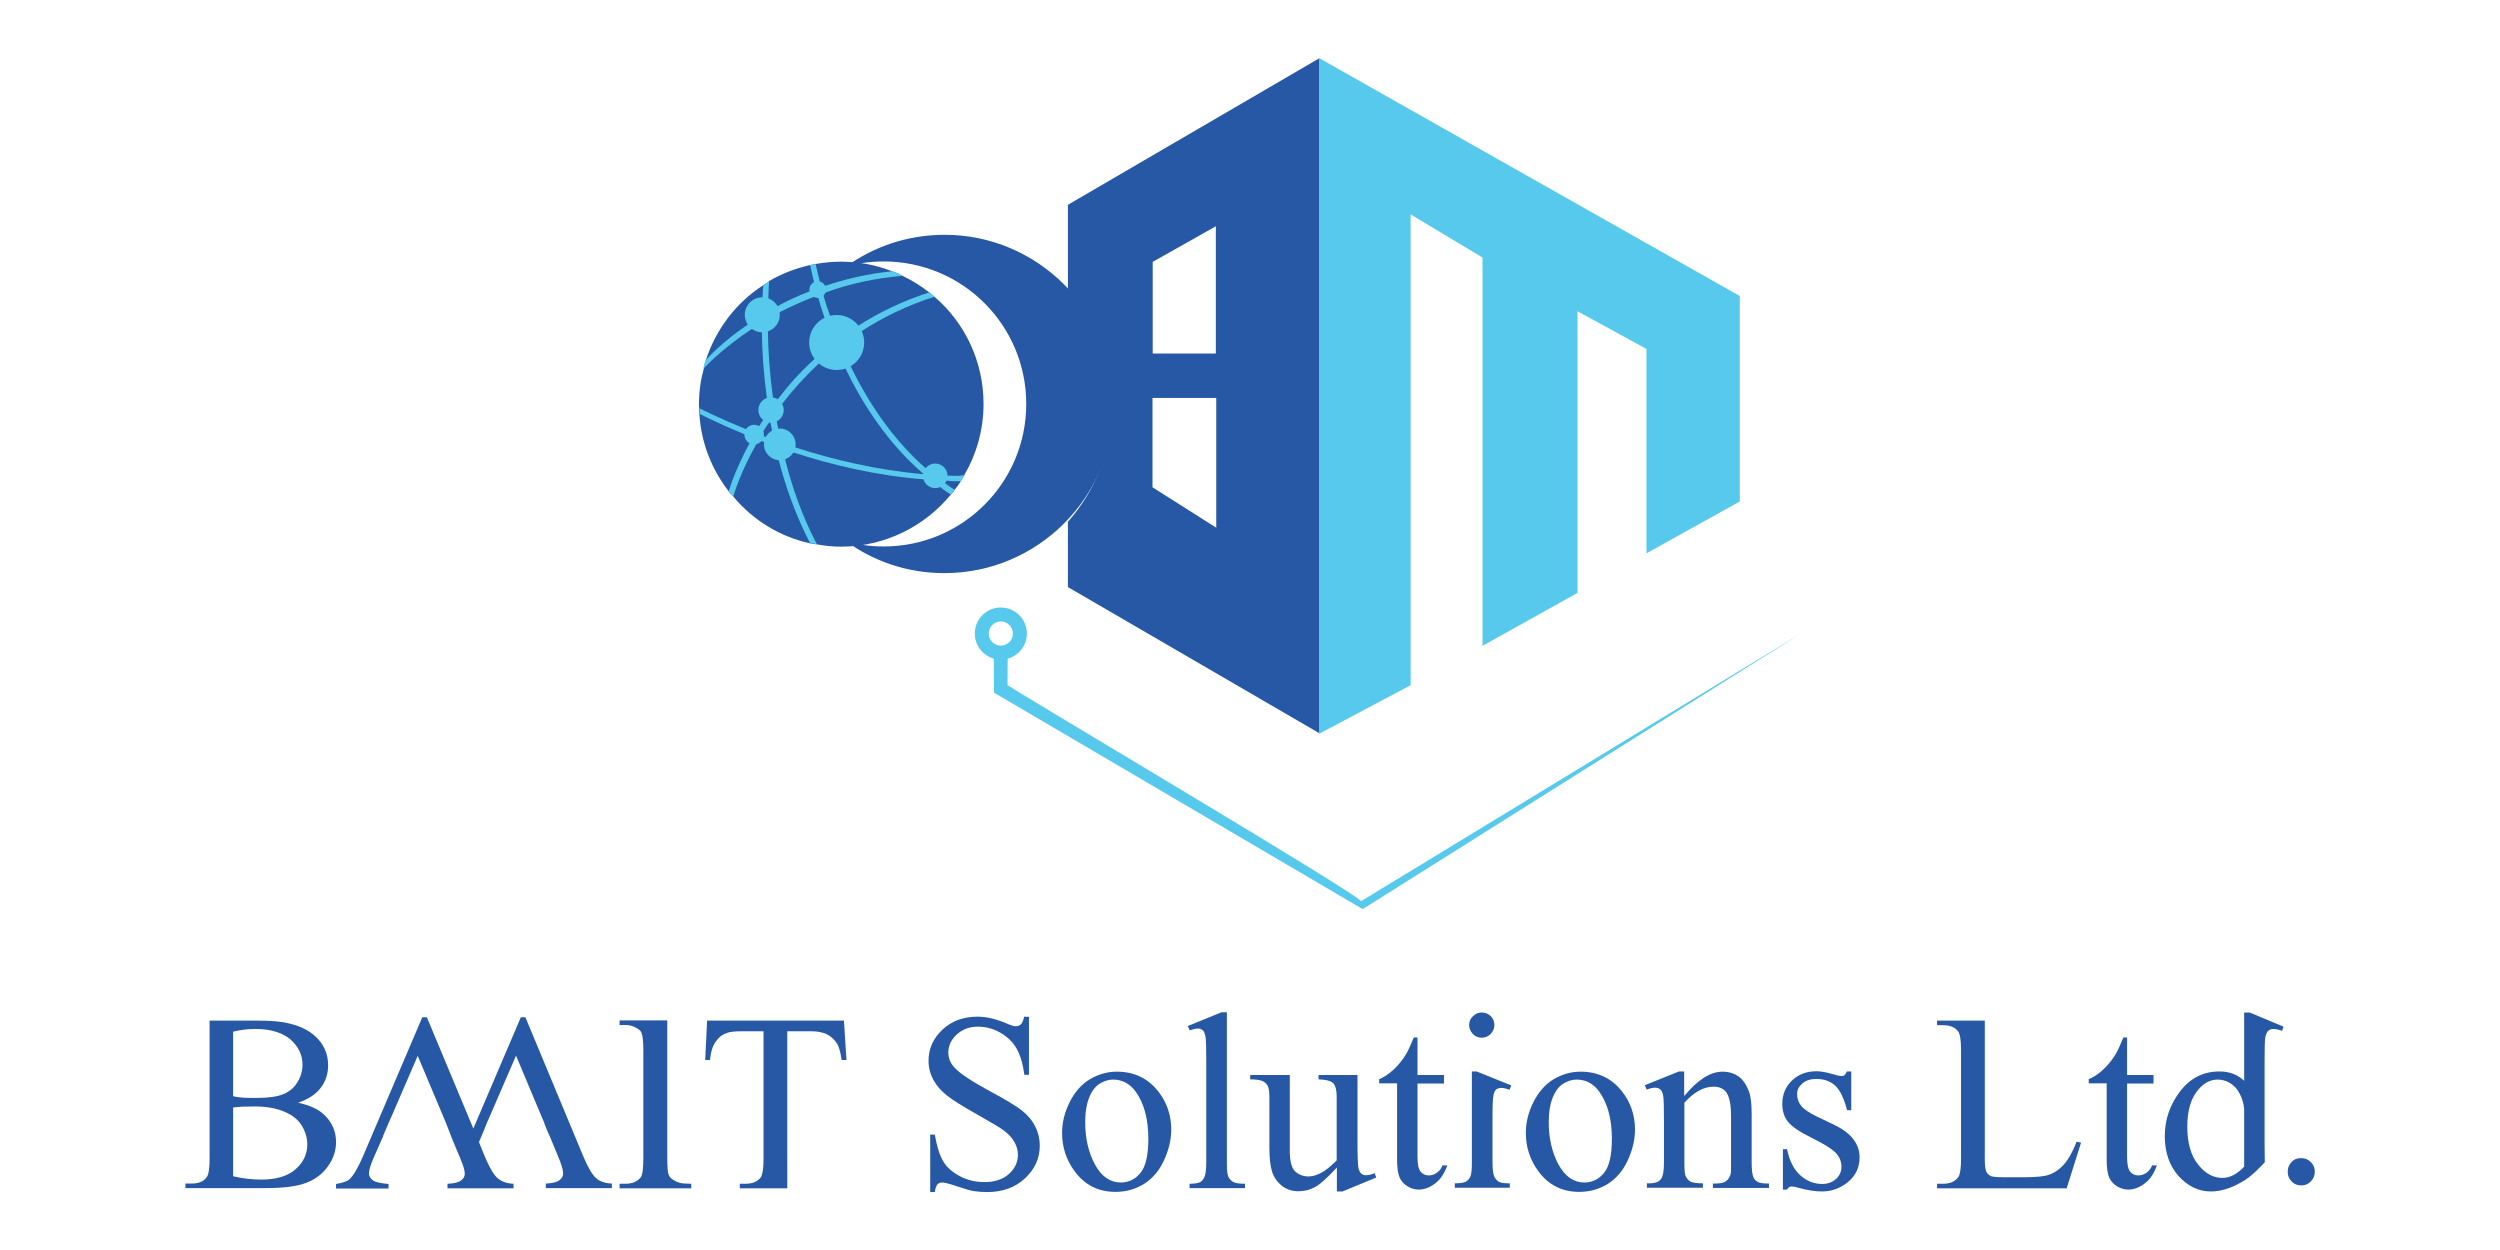
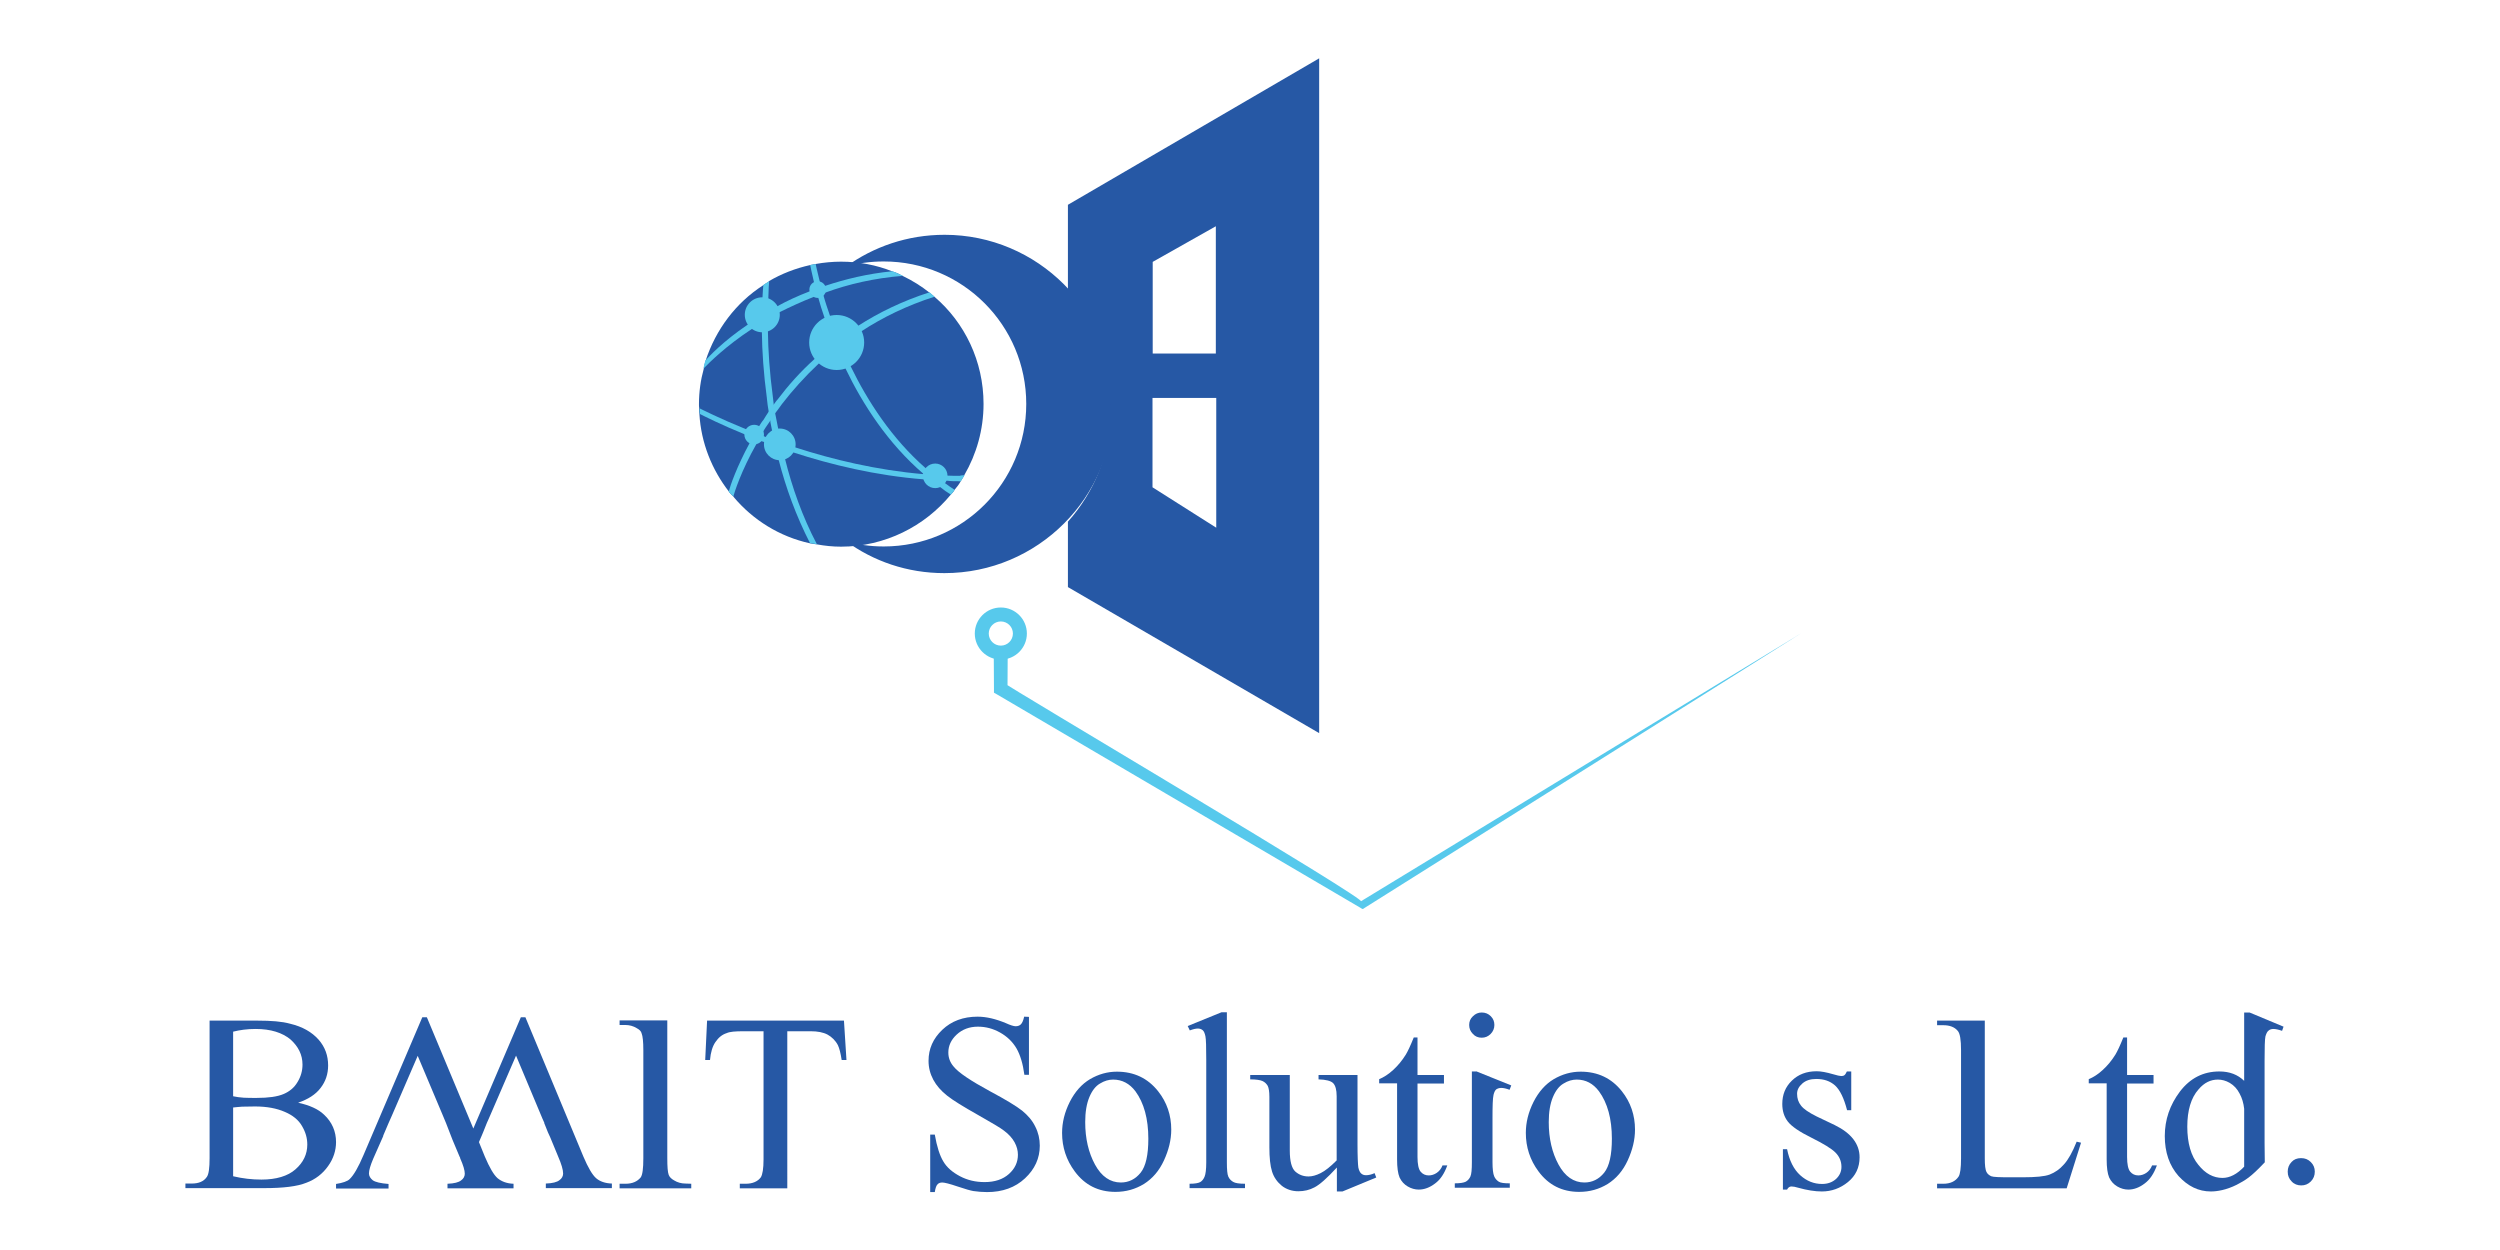
<svg xmlns="http://www.w3.org/2000/svg" version="1.1" id="Layer_1" x="0px" y="0px" viewBox="0 0 120 60" style="enable-background:new 0 0 120 60;" xml:space="preserve">
  <style type="text/css">
	.st0{fill:#2658A5;}
	.st1{fill:#57C9EC;}
</style>
  <g>
    <g>
      <path class="st0" d="M53.45,19.39c0,4.48-3.64,8.12-8.12,8.12c-1.78,0-3.41-0.57-4.73-1.54c0.58,0.18,1.19,0.26,1.82,0.26    c3.78,0,6.84-3.06,6.84-6.84s-3.06-6.84-6.84-6.84c-0.63,0-1.25,0.08-1.83,0.26c1.34-0.97,2.97-1.54,4.75-1.54    C49.8,11.27,53.45,14.9,53.45,19.39z" />
      <g>
        <path class="st0" d="M47.21,19.39c0,1.24-0.34,2.41-0.92,3.41l-0.01,0.03c-0.05,0.09-0.11,0.18-0.16,0.26     c-0.08,0.15-0.18,0.28-0.3,0.42c-0.04,0.08-0.11,0.16-0.18,0.23c-1.25,1.52-3.16,2.5-5.27,2.5c-0.39,0-0.78-0.04-1.16-0.11H39.2     c-0.11-0.01-0.22-0.04-0.32-0.05c-1.46-0.32-2.74-1.12-3.67-2.23v-0.01c-0.09-0.08-0.15-0.15-0.22-0.23c0,0,0,0,0-0.01     c-0.81-1.04-1.34-2.33-1.42-3.74c-0.01-0.09-0.03-0.18-0.01-0.27v-0.01c-0.01-0.05-0.01-0.12-0.01-0.18     c0-0.59,0.08-1.16,0.23-1.7c0.01-0.12,0.05-0.24,0.08-0.36c0,0,0.01-0.01,0.01-0.03c0.49-1.5,1.46-2.78,2.75-3.61     c0.09-0.07,0.19-0.12,0.28-0.18V13.5c0.61-0.36,1.28-0.62,2-0.78l0.26-0.05c0.39-0.07,0.8-0.11,1.21-0.11     c0.86,0,1.7,0.16,2.47,0.47c0.18,0.05,0.34,0.13,0.5,0.22c0.46,0.22,0.89,0.49,1.28,0.8c0.08,0.07,0.16,0.13,0.24,0.2     C46.3,15.48,47.21,17.33,47.21,19.39z" />
        <g>
          <circle class="st1" cx="40.16" cy="16.44" r="1.32" />
          <circle class="st1" cx="39.25" cy="13.9" r="0.4" />
          <circle class="st1" cx="36.59" cy="15.11" r="0.84" />
-           <circle class="st1" cx="37.01" cy="19.68" r="0.61" />
          <circle class="st1" cx="37.43" cy="21.33" r="0.76" />
          <circle class="st1" cx="44.89" cy="22.84" r="0.59" />
          <circle class="st1" cx="36.2" cy="20.86" r="0.47" />
          <path class="st1" d="M39.21,26.12L39.21,26.12c-0.12-0.01-0.23-0.04-0.33-0.05c-0.67-1.31-1.16-2.66-1.5-3.98      c-0.05-0.23-0.12-0.45-0.16-0.67c-0.03-0.09-0.05-0.2-0.07-0.3c-0.04-0.15-0.07-0.3-0.09-0.45c-0.03-0.13-0.05-0.27-0.08-0.4      c0-0.01,0-0.01,0-0.03c-0.01-0.01-0.01-0.01,0-0.01c-0.03-0.15-0.05-0.31-0.08-0.46c-0.04-0.22-0.07-0.43-0.09-0.65v-0.01      c-0.16-1.19-0.23-2.27-0.24-3.16v-0.81c0-0.34,0.01-0.63,0.03-0.88c0.01-0.26,0.03-0.46,0.04-0.58      c0.09-0.07,0.19-0.12,0.28-0.18c-0.01,0.08-0.03,0.36-0.04,0.81c-0.01,0.19-0.03,0.4-0.03,0.65v0.36c0,0.18,0,0.38,0.01,0.58      c0.01,0.89,0.08,1.98,0.24,3.17c0.01,0.12,0.03,0.23,0.04,0.35c0.03,0.13,0.05,0.28,0.07,0.43c0.03,0.11,0.04,0.23,0.07,0.35      s0.04,0.24,0.07,0.36c0.04,0.22,0.08,0.43,0.13,0.65c0.03,0.09,0.04,0.2,0.08,0.3c0.03,0.18,0.07,0.34,0.12,0.51      C38.02,23.39,38.51,24.79,39.21,26.12z" />
          <path class="st1" d="M43.34,13.24c-1.38,0.11-2.62,0.4-3.71,0.8c-0.04,0.01-0.08,0.03-0.12,0.04c-0.08,0.03-0.18,0.05-0.26,0.09      c-0.07,0.03-0.13,0.04-0.19,0.08c-0.59,0.23-1.15,0.49-1.65,0.74c-0.2,0.11-0.39,0.22-0.58,0.34c-0.09,0.04-0.19,0.11-0.28,0.16      c-0.16,0.11-0.31,0.2-0.46,0.3c-1.25,0.82-2.04,1.61-2.32,1.9c0.01-0.12,0.05-0.24,0.08-0.36c0,0,0.01-0.01,0.01-0.03      c0.15-0.16,0.82-0.9,2.02-1.71c0.22-0.15,0.43-0.3,0.66-0.45c0.09-0.05,0.19-0.11,0.28-0.18c0.16-0.08,0.32-0.18,0.49-0.26      c0.47-0.26,0.97-0.49,1.54-0.71c0.09-0.04,0.2-0.08,0.31-0.12c0.08-0.03,0.18-0.05,0.26-0.08c0.07-0.03,0.12-0.05,0.19-0.07      c0.96-0.32,2.02-0.58,3.22-0.7C43.01,13.08,43.17,13.16,43.34,13.24z" />
          <path class="st1" d="M46.29,22.81l-0.01,0.03c-0.05,0.09-0.11,0.18-0.16,0.26h-0.07c-0.2,0-0.42,0-0.62-0.03      c-0.08,0.01-0.16,0.01-0.24,0c-0.18,0-0.35-0.01-0.51-0.03h-0.01c-0.12,0-0.22-0.01-0.32-0.03c-2.31-0.18-4.48-0.71-6.26-1.29      c-0.19-0.07-0.36-0.12-0.53-0.19c-0.11-0.03-0.23-0.07-0.34-0.11c-0.18-0.07-0.35-0.13-0.53-0.2c-0.04-0.01-0.08-0.03-0.13-0.04      c-0.04-0.03-0.08-0.04-0.13-0.05c-0.09-0.04-0.19-0.08-0.28-0.12c-0.13-0.05-0.27-0.11-0.4-0.16c-1.13-0.46-1.9-0.85-2.16-0.98      c-0.01-0.09-0.03-0.18-0.01-0.27c0.08,0.04,0.92,0.47,2.27,1.02c0.13,0.05,0.28,0.11,0.43,0.18c0.09,0.03,0.2,0.07,0.3,0.11      c0.04,0.01,0.08,0.03,0.11,0.04c0.04,0.01,0.07,0.03,0.09,0.04h0.01c0.13,0.04,0.24,0.09,0.38,0.15      c0.11,0.03,0.22,0.07,0.32,0.11c0.22,0.07,0.46,0.15,0.7,0.23c1.75,0.57,3.9,1.09,6.15,1.28c0.16,0.03,0.32,0.03,0.49,0.04      c0.22,0.01,0.43,0.03,0.66,0.03c0.19,0.01,0.39,0.01,0.58,0.01C46.09,22.82,46.25,22.81,46.29,22.81z" />
          <path class="st1" d="M44.86,14.24c-1.34,0.43-2.5,1-3.51,1.66c-0.35,0.22-0.67,0.45-0.97,0.67c-0.08,0.05-0.15,0.11-0.23,0.16      c-0.3,0.24-0.57,0.49-0.84,0.71c-0.69,0.65-1.28,1.31-1.78,1.96c-0.11,0.15-0.22,0.31-0.34,0.46c-0.07,0.12-0.16,0.24-0.23,0.36      c-0.01,0-0.01,0,0,0.01c-0.03,0.01-0.03,0.01-0.03,0.03c-0.11,0.16-0.22,0.31-0.3,0.46c-0.04,0.05-0.07,0.11-0.09,0.16      c-0.05,0.08-0.09,0.15-0.13,0.23c-0.04,0.05-0.07,0.11-0.09,0.18c-0.76,1.34-1.07,2.36-1.12,2.54      c-0.09-0.08-0.15-0.15-0.22-0.23c0,0,0,0,0-0.01c0.08-0.3,0.38-1.17,1-2.32v-0.01c0.04-0.08,0.09-0.18,0.15-0.26      c0.04-0.08,0.08-0.15,0.12-0.22c0.05-0.11,0.11-0.2,0.18-0.31c0.07-0.11,0.13-0.22,0.22-0.32c0.07-0.12,0.16-0.26,0.24-0.38      c0.08-0.11,0.16-0.23,0.24-0.34c0.07-0.09,0.12-0.18,0.2-0.26c0.49-0.65,1.07-1.31,1.77-1.94c0.3-0.27,0.61-0.53,0.93-0.78      c0.08-0.07,0.15-0.12,0.23-0.18c0.3-0.22,0.61-0.43,0.93-0.63c0.98-0.63,2.12-1.19,3.43-1.61      C44.7,14.11,44.78,14.17,44.86,14.24z" />
          <path class="st1" d="M45.82,23.51c-0.04,0.08-0.11,0.16-0.18,0.23c-0.18-0.11-0.35-0.23-0.51-0.36      c-0.16-0.09-0.31-0.2-0.46-0.34h-0.01c-0.12-0.09-0.23-0.19-0.34-0.3c-1.7-1.46-2.91-3.33-3.74-5.06      c-0.16-0.32-0.3-0.63-0.43-0.94c-0.04-0.09-0.08-0.19-0.12-0.28c-0.16-0.42-0.31-0.82-0.45-1.2c-0.12-0.35-0.22-0.66-0.3-0.96      c-0.01-0.04-0.03-0.08-0.04-0.12c-0.03-0.11-0.05-0.2-0.08-0.3c-0.04-0.12-0.07-0.23-0.09-0.34c-0.12-0.5-0.18-0.81-0.18-0.82      l0.26-0.05c0,0.01,0.07,0.32,0.2,0.85c0.01,0.08,0.04,0.19,0.07,0.28s0.05,0.18,0.08,0.28c0,0.03,0.01,0.07,0.03,0.11      c0.08,0.3,0.19,0.62,0.31,0.97c0.12,0.35,0.26,0.73,0.42,1.12c0.03,0.09,0.07,0.19,0.12,0.3c0.13,0.32,0.28,0.66,0.45,1      c0.81,1.67,1.98,3.48,3.61,4.9c0.12,0.12,0.24,0.22,0.36,0.31c0.12,0.11,0.24,0.2,0.38,0.28c0.05,0.05,0.12,0.11,0.18,0.12      C45.51,23.3,45.66,23.41,45.82,23.51z" />
        </g>
      </g>
-       <polygon class="st1" points="63.32,2.79 83.51,14.21 83.51,24.07 79.03,26.56 79.03,16.75 75.72,14.94 75.72,28.46 71.16,31     71.16,12.36 67.71,10.29 67.71,32.89 63.32,35.22   " />
      <path class="st0" d="M51.26,9.83v4.4c1.28,1.44,2.06,3.33,2.06,5.41s-0.78,3.97-2.06,5.4v3.14l12.06,7.01V2.8L51.26,9.83z     M55.33,12.57l3.03-1.71v6.11h-3.03V12.57z M58.38,25.33l-3.06-1.94V19.1h3.06V25.33z" />
      <g>
        <path class="st1" d="M48.04,31.66c-0.69,0-1.25-0.56-1.25-1.25s0.56-1.25,1.25-1.25s1.25,0.56,1.25,1.25S48.73,31.66,48.04,31.66     z M48.04,29.83c-0.32,0-0.58,0.26-0.58,0.58s0.26,0.58,0.58,0.58s0.58-0.26,0.58-0.58S48.36,29.83,48.04,29.83z" />
        <path class="st1" d="M48.37,31.32l-0.01,1.74l-0.16-0.28c-0.13,0.01,17.93,10.68,17.11,10.49L86.45,30.4L65.5,43.58     c-0.1,0.07-0.08,0.07-0.19,0L47.87,33.34l-0.16-0.09v-0.19l-0.01-1.74L48.37,31.32L48.37,31.32z" />
      </g>
    </g>
    <g>
      <path class="st0" d="M15.55,53.5c-0.27-0.26-0.69-0.45-1.24-0.57c0.47-0.16,0.84-0.39,1.08-0.71c0.24-0.31,0.36-0.67,0.36-1.08    c0-0.47-0.15-0.89-0.46-1.24c-0.32-0.36-0.77-0.62-1.36-0.76c-0.39-0.11-0.92-0.15-1.56-0.15h-2.31v6.61    c0,0.46-0.04,0.76-0.13,0.89c-0.15,0.22-0.39,0.32-0.73,0.32H8.9v0.22h3.79c0.9,0,1.58-0.08,2.02-0.26    c0.43-0.16,0.78-0.43,1.04-0.8c0.26-0.36,0.38-0.76,0.38-1.15C16.13,54.31,15.94,53.86,15.55,53.5z M11.19,49.52    c0.32-0.08,0.67-0.13,1.08-0.13c0.73,0,1.28,0.18,1.67,0.5c0.38,0.34,0.58,0.74,0.58,1.21c0,0.3-0.08,0.58-0.24,0.84    c-0.15,0.26-0.38,0.45-0.66,0.57c-0.3,0.13-0.73,0.19-1.31,0.19c-0.22,0-0.43,0-0.61-0.01c-0.19-0.01-0.36-0.04-0.51-0.07V49.52z     M14.18,56.13c-0.36,0.32-0.92,0.49-1.63,0.49c-0.45,0-0.9-0.05-1.36-0.16v-3.3c0.11-0.01,0.26-0.03,0.43-0.04    c0.18,0,0.38-0.01,0.62-0.01c0.57,0,1.04,0.09,1.43,0.26c0.38,0.16,0.66,0.39,0.82,0.67c0.18,0.3,0.26,0.59,0.26,0.9    C14.75,55.4,14.56,55.8,14.18,56.13z" />
      <path class="st0" d="M32.9,56.81c-0.19,0-0.38-0.05-0.54-0.15c-0.13-0.07-0.22-0.16-0.26-0.26c-0.05-0.13-0.07-0.39-0.07-0.81    v-6.61h-2.29v0.22h0.28c0.19,0,0.38,0.05,0.54,0.15c0.13,0.07,0.22,0.15,0.24,0.26c0.05,0.12,0.08,0.39,0.08,0.8v5.19    c0,0.49-0.04,0.8-0.13,0.92c-0.16,0.19-0.39,0.3-0.73,0.3h-0.28v0.22h3.44v-0.22L32.9,56.81L32.9,56.81z" />
      <path class="st0" d="M40.51,48.99h-6.57l-0.09,1.89h0.23c0.03-0.36,0.12-0.66,0.26-0.86c0.15-0.22,0.32-0.36,0.54-0.43    c0.15-0.07,0.42-0.09,0.8-0.09h0.97v6.15c0,0.45-0.05,0.73-0.13,0.86c-0.15,0.2-0.39,0.31-0.73,0.31h-0.28v0.22h2.28V49.5h1.13    c0.32,0,0.59,0.05,0.8,0.16c0.2,0.11,0.38,0.28,0.5,0.51c0.07,0.15,0.13,0.38,0.18,0.71h0.23L40.51,48.99z" />
      <path class="st0" d="M49.39,48.81v2.78h-0.22c-0.07-0.53-0.2-0.96-0.38-1.27C48.6,50,48.34,49.75,48,49.56s-0.69-0.28-1.06-0.28    c-0.41,0-0.75,0.13-1.02,0.38s-0.4,0.54-0.4,0.86c0,0.25,0.08,0.47,0.25,0.67c0.24,0.3,0.83,0.69,1.75,1.19    c0.75,0.4,1.26,0.71,1.54,0.93c0.27,0.22,0.49,0.47,0.63,0.76c0.15,0.29,0.22,0.6,0.22,0.92c0,0.61-0.24,1.13-0.71,1.57    c-0.47,0.44-1.08,0.66-1.82,0.66c-0.23,0-0.45-0.02-0.66-0.05c-0.12-0.02-0.38-0.09-0.76-0.22c-0.38-0.13-0.63-0.19-0.73-0.19    s-0.18,0.03-0.23,0.09c-0.06,0.06-0.1,0.18-0.13,0.37h-0.22v-2.76h0.22c0.1,0.58,0.24,1.01,0.41,1.29    c0.17,0.29,0.44,0.52,0.8,0.71s0.75,0.28,1.18,0.28c0.49,0,0.88-0.13,1.17-0.39c0.29-0.26,0.43-0.57,0.43-0.92    c0-0.2-0.05-0.4-0.16-0.6c-0.11-0.2-0.28-0.39-0.51-0.56c-0.15-0.12-0.57-0.37-1.26-0.76s-1.18-0.69-1.47-0.92    s-0.51-0.48-0.66-0.76s-0.23-0.58-0.23-0.91c0-0.58,0.22-1.07,0.66-1.49c0.44-0.42,1.01-0.63,1.69-0.63    c0.43,0,0.88,0.11,1.36,0.31c0.22,0.1,0.38,0.15,0.47,0.15c0.1,0,0.19-0.03,0.25-0.09s0.12-0.18,0.16-0.37L49.39,48.81    L49.39,48.81z" />
      <path class="st0" d="M53.61,51.44c0.82,0,1.48,0.31,1.98,0.94c0.42,0.53,0.63,1.15,0.63,1.84c0,0.49-0.12,0.98-0.35,1.48    s-0.55,0.87-0.96,1.13c-0.41,0.25-0.86,0.38-1.37,0.38c-0.82,0-1.47-0.33-1.95-0.98c-0.41-0.55-0.61-1.17-0.61-1.85    c0-0.5,0.12-0.99,0.37-1.49c0.25-0.49,0.57-0.85,0.97-1.09C52.73,51.56,53.16,51.44,53.61,51.44z M53.43,51.82    c-0.21,0-0.42,0.06-0.63,0.19c-0.21,0.12-0.38,0.34-0.51,0.65c-0.13,0.31-0.2,0.71-0.2,1.2c0,0.79,0.16,1.47,0.47,2.04    s0.73,0.86,1.24,0.86c0.38,0,0.7-0.16,0.95-0.47s0.37-0.86,0.37-1.63c0-0.96-0.21-1.72-0.62-2.28    C54.22,52.01,53.86,51.82,53.43,51.82z" />
      <path class="st0" d="M58.89,48.6v7.2c0,0.34,0.02,0.57,0.07,0.68s0.13,0.19,0.23,0.25s0.29,0.09,0.57,0.09v0.21H57.1v-0.21    c0.25,0,0.42-0.03,0.51-0.08s0.16-0.14,0.21-0.26s0.08-0.35,0.08-0.68v-4.93c0-0.61-0.01-0.99-0.04-1.13    c-0.03-0.14-0.07-0.24-0.13-0.29s-0.14-0.08-0.23-0.08c-0.1,0-0.23,0.03-0.39,0.09l-0.1-0.21l1.62-0.66h0.26V48.6z" />
      <path class="st0" d="M65.16,51.6v3.29c0,0.63,0.02,1.01,0.04,1.15c0.03,0.14,0.08,0.24,0.14,0.29c0.07,0.06,0.14,0.08,0.23,0.08    c0.12,0,0.26-0.03,0.41-0.1l0.08,0.21l-1.62,0.67h-0.27v-1.15c-0.47,0.51-0.82,0.82-1.07,0.95c-0.24,0.13-0.5,0.19-0.78,0.19    c-0.3,0-0.57-0.09-0.79-0.26c-0.22-0.18-0.38-0.4-0.47-0.68s-0.13-0.67-0.13-1.17v-2.42c0-0.26-0.03-0.43-0.08-0.53    c-0.06-0.1-0.14-0.18-0.25-0.23s-0.31-0.08-0.59-0.08V51.6h1.9v3.63c0,0.51,0.09,0.84,0.26,1c0.18,0.16,0.39,0.24,0.64,0.24    c0.17,0,0.36-0.05,0.58-0.16s0.47-0.31,0.77-0.61v-3.08c0-0.31-0.06-0.52-0.17-0.63s-0.35-0.17-0.7-0.18V51.6H65.16z" />
      <path class="st0" d="M68.04,49.82v1.78h1.27v0.41h-1.27v3.52c0,0.35,0.05,0.59,0.15,0.71s0.23,0.18,0.39,0.18    c0.13,0,0.26-0.04,0.38-0.12c0.12-0.08,0.22-0.2,0.28-0.36h0.23c-0.14,0.39-0.33,0.68-0.59,0.87C68.63,57,68.37,57.1,68.1,57.1    c-0.18,0-0.36-0.05-0.53-0.15c-0.17-0.1-0.3-0.24-0.39-0.43c-0.08-0.19-0.12-0.48-0.12-0.87V52H66.2v-0.2    c0.22-0.09,0.44-0.23,0.67-0.44c0.23-0.21,0.43-0.45,0.61-0.74c0.09-0.15,0.22-0.42,0.38-0.82h0.18V49.82z" />
      <path class="st0" d="M70.9,51.44l1.64,0.66l-0.08,0.21c-0.16-0.06-0.29-0.09-0.4-0.09c-0.1,0-0.18,0.03-0.24,0.07    c-0.06,0.05-0.1,0.14-0.13,0.26c-0.04,0.17-0.05,0.55-0.05,1.14v2.09c0,0.34,0.03,0.56,0.08,0.68s0.13,0.2,0.22,0.26    s0.27,0.08,0.53,0.08v0.21h-2.64V56.8c0.26,0,0.43-0.03,0.53-0.08c0.1-0.06,0.17-0.14,0.22-0.25s0.07-0.34,0.07-0.68v-4.36h0.25    V51.44z M71.56,48.78c0.12,0.12,0.17,0.26,0.17,0.42s-0.06,0.31-0.18,0.43s-0.26,0.18-0.43,0.18s-0.31-0.06-0.42-0.18    c-0.12-0.12-0.18-0.26-0.18-0.43s0.06-0.31,0.18-0.42c0.12-0.12,0.26-0.18,0.42-0.18C71.3,48.6,71.44,48.66,71.56,48.78z" />
      <path class="st0" d="M75.87,51.44c0.82,0,1.48,0.31,1.98,0.94c0.42,0.53,0.63,1.15,0.63,1.84c0,0.49-0.12,0.98-0.35,1.48    c-0.23,0.5-0.55,0.87-0.96,1.13c-0.41,0.25-0.86,0.38-1.37,0.38c-0.82,0-1.47-0.33-1.95-0.98c-0.41-0.55-0.61-1.17-0.61-1.85    c0-0.5,0.12-0.99,0.37-1.49c0.25-0.49,0.57-0.85,0.97-1.09C74.99,51.56,75.42,51.44,75.87,51.44z M75.68,51.82    c-0.21,0-0.42,0.06-0.63,0.19c-0.21,0.12-0.38,0.34-0.51,0.65c-0.13,0.31-0.2,0.71-0.2,1.2c0,0.79,0.16,1.47,0.47,2.04    s0.73,0.86,1.24,0.86c0.38,0,0.7-0.16,0.95-0.47s0.37-0.86,0.37-1.63c0-0.96-0.21-1.72-0.62-2.28    C76.47,52.01,76.12,51.82,75.68,51.82z" />
-       <path class="st0" d="M80.86,52.59c0.64-0.77,1.24-1.15,1.82-1.15c0.3,0,0.55,0.08,0.76,0.22c0.21,0.15,0.38,0.39,0.51,0.73    c0.09,0.24,0.13,0.6,0.13,1.09v2.32c0,0.35,0.03,0.58,0.08,0.7c0.04,0.1,0.11,0.18,0.21,0.23c0.1,0.06,0.28,0.08,0.54,0.08v0.21    h-2.69v-0.21h0.11c0.25,0,0.43-0.04,0.53-0.12c0.1-0.08,0.17-0.19,0.21-0.34c0.02-0.06,0.02-0.24,0.02-0.56v-2.22    c0-0.49-0.06-0.85-0.19-1.08c-0.13-0.22-0.35-0.33-0.65-0.33c-0.47,0-0.94,0.26-1.4,0.77v2.86c0,0.37,0.02,0.6,0.07,0.68    c0.06,0.11,0.13,0.2,0.23,0.25c0.1,0.05,0.29,0.08,0.59,0.08v0.21h-2.69V56.8h0.12c0.28,0,0.46-0.07,0.56-0.21s0.14-0.41,0.14-0.8    v-2.02c0-0.65-0.01-1.05-0.04-1.19s-0.08-0.24-0.14-0.29s-0.14-0.08-0.25-0.08s-0.24,0.03-0.4,0.09l-0.09-0.21l1.64-0.66h0.25    v1.16H80.86z" />
      <path class="st0" d="M88.86,51.44v1.85h-0.2c-0.15-0.58-0.34-0.97-0.58-1.19c-0.24-0.21-0.53-0.31-0.9-0.31    c-0.28,0-0.5,0.07-0.67,0.22s-0.25,0.31-0.25,0.49c0,0.22,0.06,0.41,0.19,0.57c0.12,0.16,0.37,0.33,0.75,0.52L88.06,54    c0.8,0.39,1.2,0.91,1.2,1.55c0,0.49-0.19,0.89-0.56,1.19c-0.37,0.3-0.79,0.45-1.25,0.45c-0.33,0-0.71-0.06-1.14-0.18    c-0.13-0.04-0.24-0.06-0.32-0.06c-0.09,0-0.16,0.05-0.21,0.15h-0.2v-1.94h0.2c0.11,0.55,0.32,0.97,0.63,1.25s0.66,0.42,1.05,0.42    c0.27,0,0.49-0.08,0.67-0.24c0.17-0.16,0.26-0.35,0.26-0.58c0-0.27-0.1-0.5-0.29-0.69s-0.57-0.42-1.15-0.71    c-0.57-0.28-0.95-0.54-1.13-0.77s-0.27-0.51-0.27-0.85c0-0.45,0.15-0.82,0.46-1.12s0.7-0.45,1.19-0.45c0.21,0,0.47,0.05,0.78,0.14    c0.2,0.06,0.34,0.09,0.4,0.09c0.06,0,0.11-0.01,0.15-0.04c0.04-0.03,0.08-0.09,0.12-0.18h0.21V51.44z" />
      <path class="st0" d="M99.68,54.8c-0.2,0.5-0.4,0.86-0.61,1.09c-0.2,0.23-0.43,0.39-0.69,0.49c-0.24,0.09-0.67,0.13-1.29,0.13H96.5    c-0.51,0-0.82-0.01-0.92-0.05c-0.09-0.04-0.18-0.11-0.22-0.19c-0.07-0.12-0.09-0.35-0.09-0.67v-6.61h-2.29v0.22h0.3    c0.31,0,0.54,0.09,0.69,0.27c0.11,0.12,0.16,0.43,0.16,0.93v5.19c0,0.46-0.04,0.76-0.12,0.88c-0.15,0.22-0.39,0.34-0.73,0.34h-0.3    v0.22h6.22l0.69-2.19L99.68,54.8z" />
      <path class="st0" d="M102.1,49.82v1.78h1.27v0.41h-1.27v3.52c0,0.35,0.05,0.59,0.15,0.71s0.23,0.18,0.39,0.18    c0.13,0,0.26-0.04,0.38-0.12c0.12-0.08,0.22-0.2,0.28-0.36h0.23c-0.14,0.39-0.33,0.68-0.59,0.87c-0.25,0.19-0.51,0.29-0.78,0.29    c-0.18,0-0.36-0.05-0.53-0.15c-0.17-0.1-0.3-0.24-0.39-0.43c-0.08-0.19-0.12-0.48-0.12-0.87V52h-0.86v-0.2    c0.22-0.09,0.44-0.23,0.67-0.44c0.23-0.21,0.43-0.45,0.61-0.74c0.09-0.15,0.22-0.42,0.38-0.82h0.18V49.82z" />
      <path class="st0" d="M110.45,55.59c0.19,0,0.34,0.06,0.47,0.19c0.13,0.13,0.19,0.28,0.19,0.46s-0.06,0.34-0.19,0.47    c-0.13,0.13-0.28,0.19-0.46,0.19s-0.34-0.06-0.46-0.19c-0.13-0.13-0.19-0.28-0.19-0.47c0-0.18,0.06-0.34,0.19-0.47    C110.11,55.65,110.26,55.59,110.45,55.59z" />
      <path class="st0" d="M107.98,48.6h-0.26v2.39v0.89c-0.31-0.3-0.7-0.45-1.19-0.45c-0.77,0-1.4,0.32-1.89,0.96    c-0.49,0.65-0.73,1.36-0.73,2.14s0.22,1.42,0.66,1.92c0.45,0.49,0.96,0.74,1.55,0.74c0.3,0,0.74-0.07,1.24-0.32    c0.43-0.23,0.65-0.34,1.35-1.08l-0.01-0.92v-3.88l0,0V50.9c0-0.62,0.01-1,0.04-1.15c0.04-0.13,0.08-0.23,0.15-0.28    c0.05-0.05,0.14-0.08,0.23-0.08c0.11,0,0.25,0.03,0.42,0.09l0.07-0.2L107.98,48.6z M107.72,56c-0.34,0.36-0.69,0.54-1.04,0.54    c-0.43,0-0.82-0.2-1.16-0.63c-0.35-0.42-0.53-1.04-0.53-1.83c0-0.78,0.18-1.39,0.54-1.79c0.27-0.32,0.58-0.47,0.93-0.47    c0.19,0,0.38,0.05,0.57,0.16c0.2,0.12,0.35,0.28,0.47,0.51c0.12,0.22,0.19,0.46,0.22,0.73V56z" />
      <path class="st0" d="M29.37,56.81v0.22H26.2v-0.22c0.32-0.01,0.54-0.07,0.65-0.16c0.12-0.08,0.18-0.2,0.18-0.32    c0-0.18-0.08-0.45-0.24-0.82l-0.38-0.92l-0.11-0.24l-0.18-0.45h0.01l-0.09-0.2l-1.27-3.03l-1.31,3.03l-0.09,0.2l-0.18,0.45    l-0.05,0.12l-0.15,0.35l0.28,0.69c0.23,0.54,0.43,0.88,0.61,1.04c0.19,0.16,0.45,0.26,0.77,0.27v0.22h-3.17v-0.22    c0.32-0.01,0.54-0.07,0.65-0.16c0.12-0.08,0.18-0.2,0.18-0.32c0-0.16-0.07-0.4-0.22-0.74c0-0.03-0.01-0.05-0.03-0.08l-0.34-0.81    l-0.31-0.8l-0.15-0.36l-1.21-2.87l-1.24,2.87l-0.16,0.36l-0.26,0.61h0.01l-0.49,1.11c-0.13,0.31-0.2,0.54-0.2,0.7    c0,0.12,0.07,0.23,0.18,0.32c0.12,0.09,0.38,0.15,0.76,0.18v0.22h-2.52v-0.22c0.32-0.05,0.55-0.13,0.65-0.23    c0.2-0.19,0.42-0.57,0.67-1.16l2.82-6.61h0.22l2.23,5.34L25,48.83h0.22L28,55.51c0.23,0.54,0.43,0.88,0.61,1.04    S29.05,56.8,29.37,56.81z" />
    </g>
  </g>
</svg>